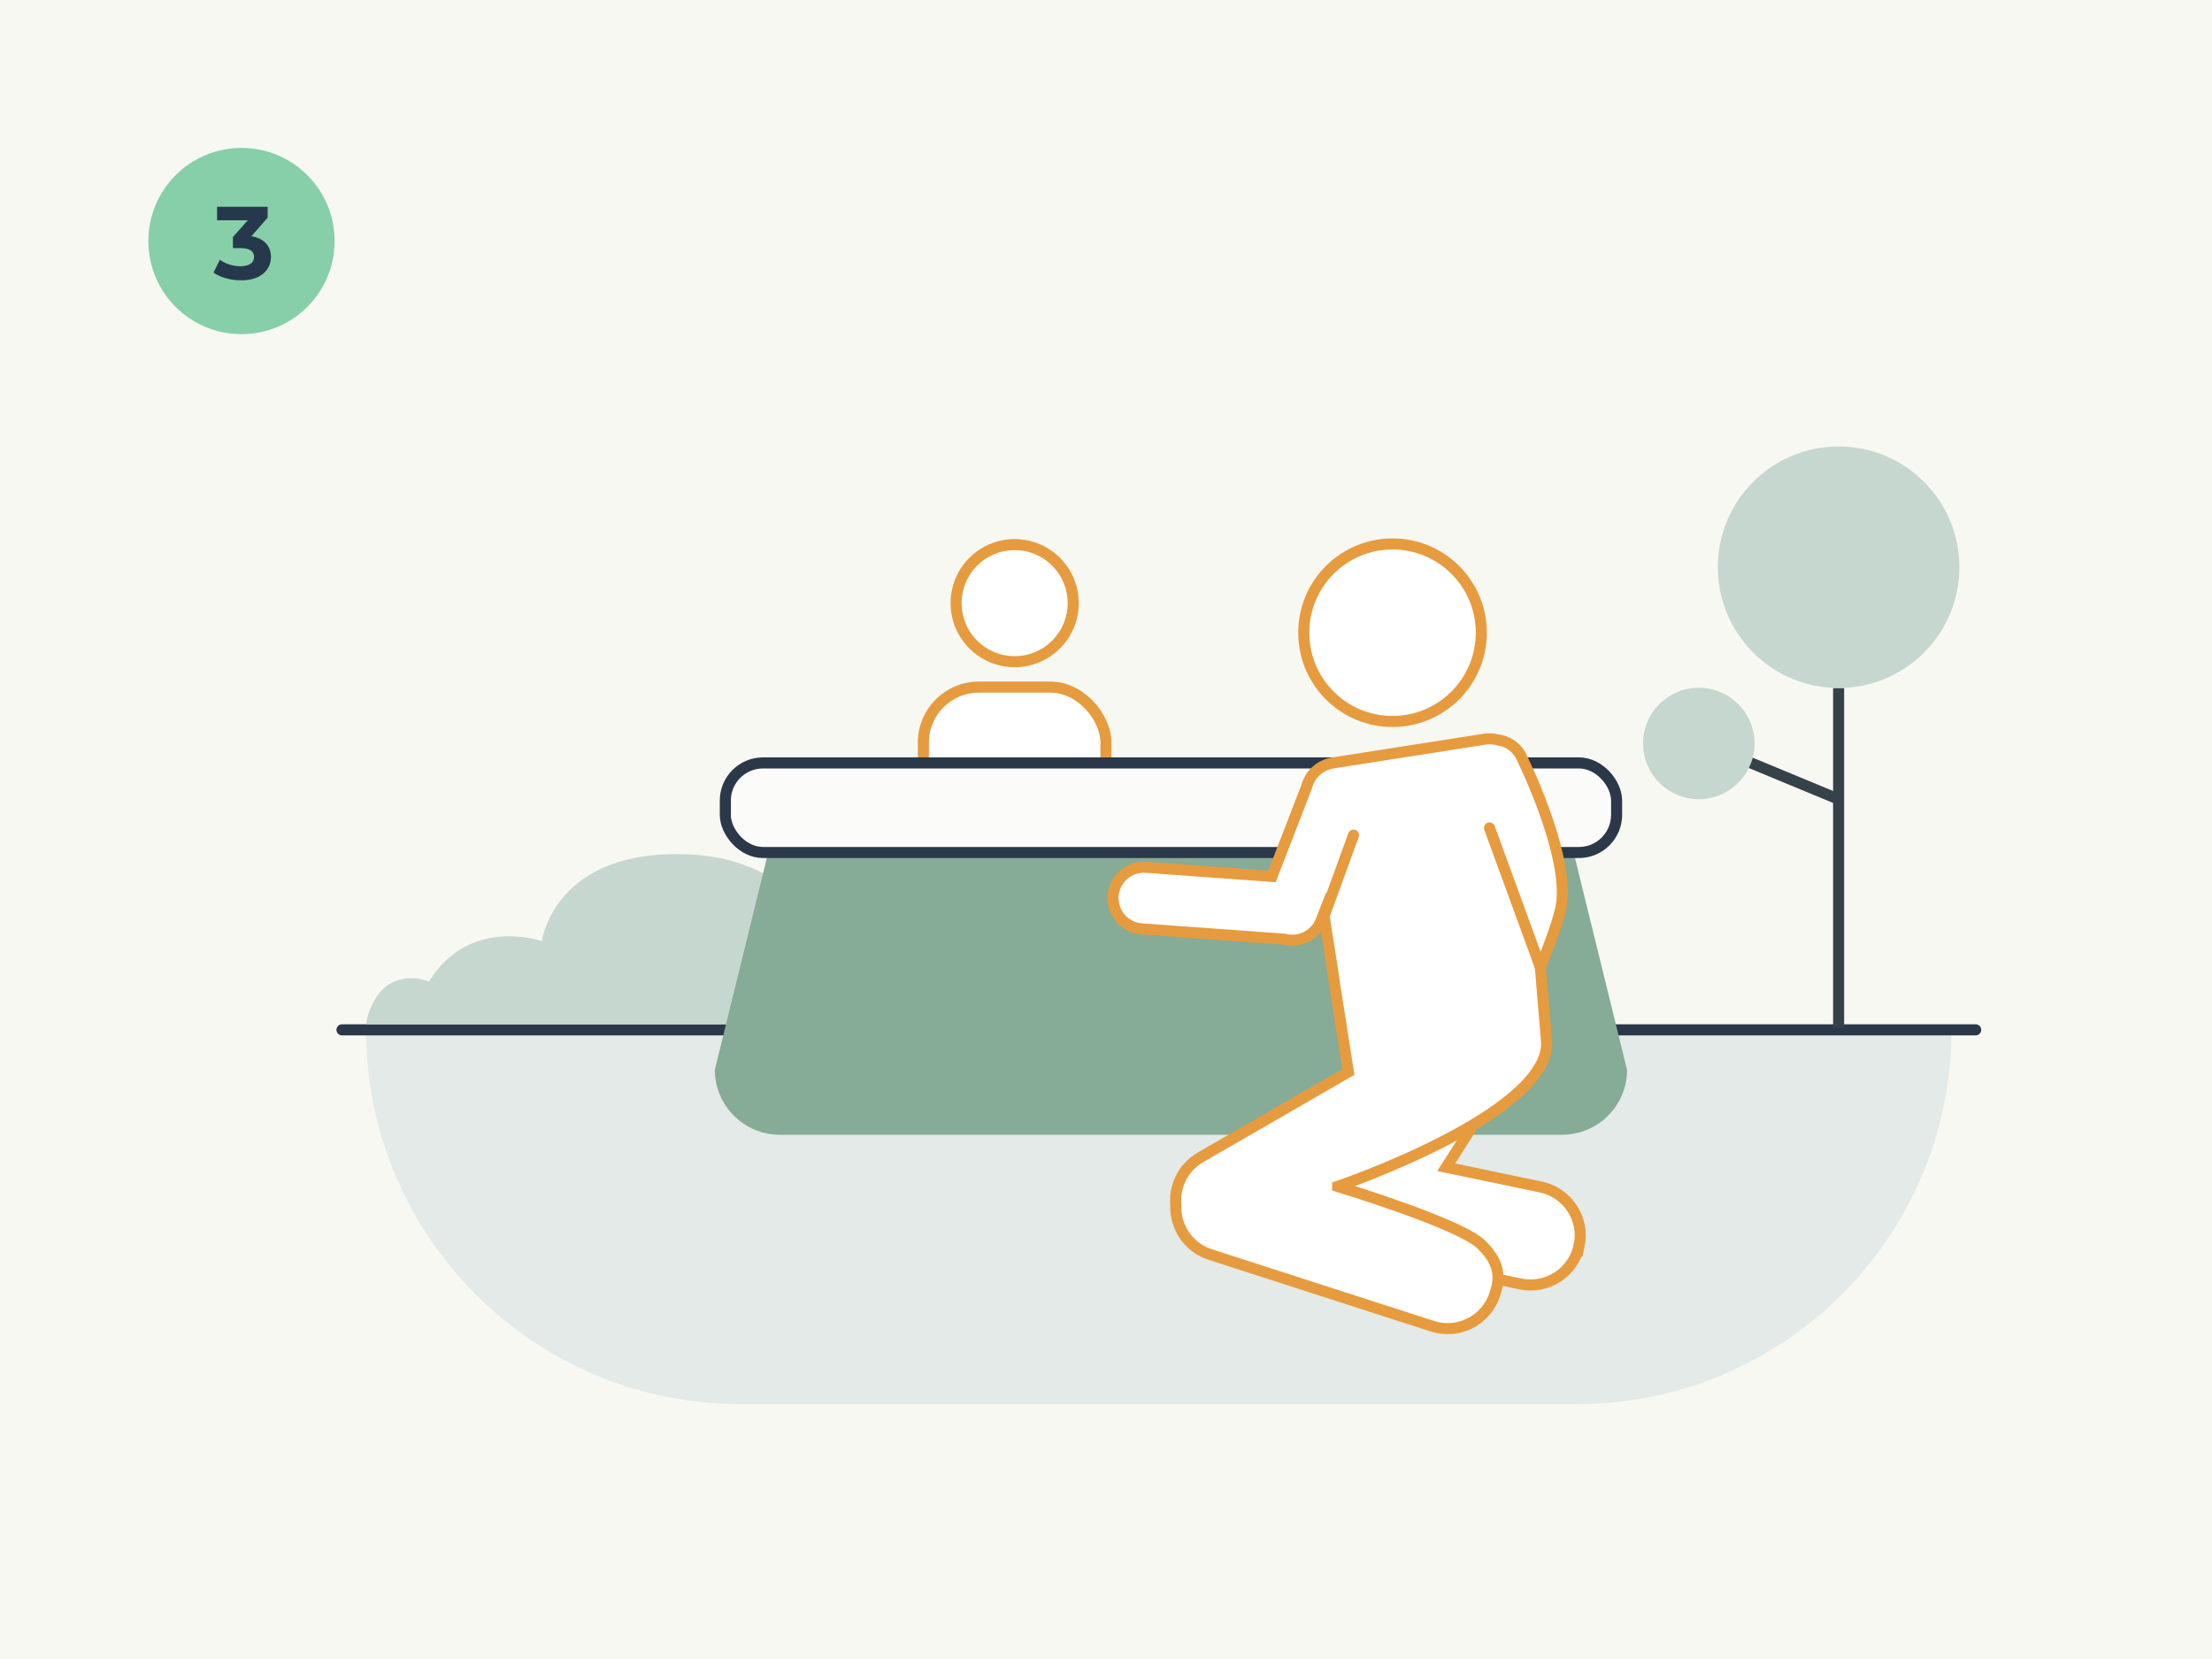
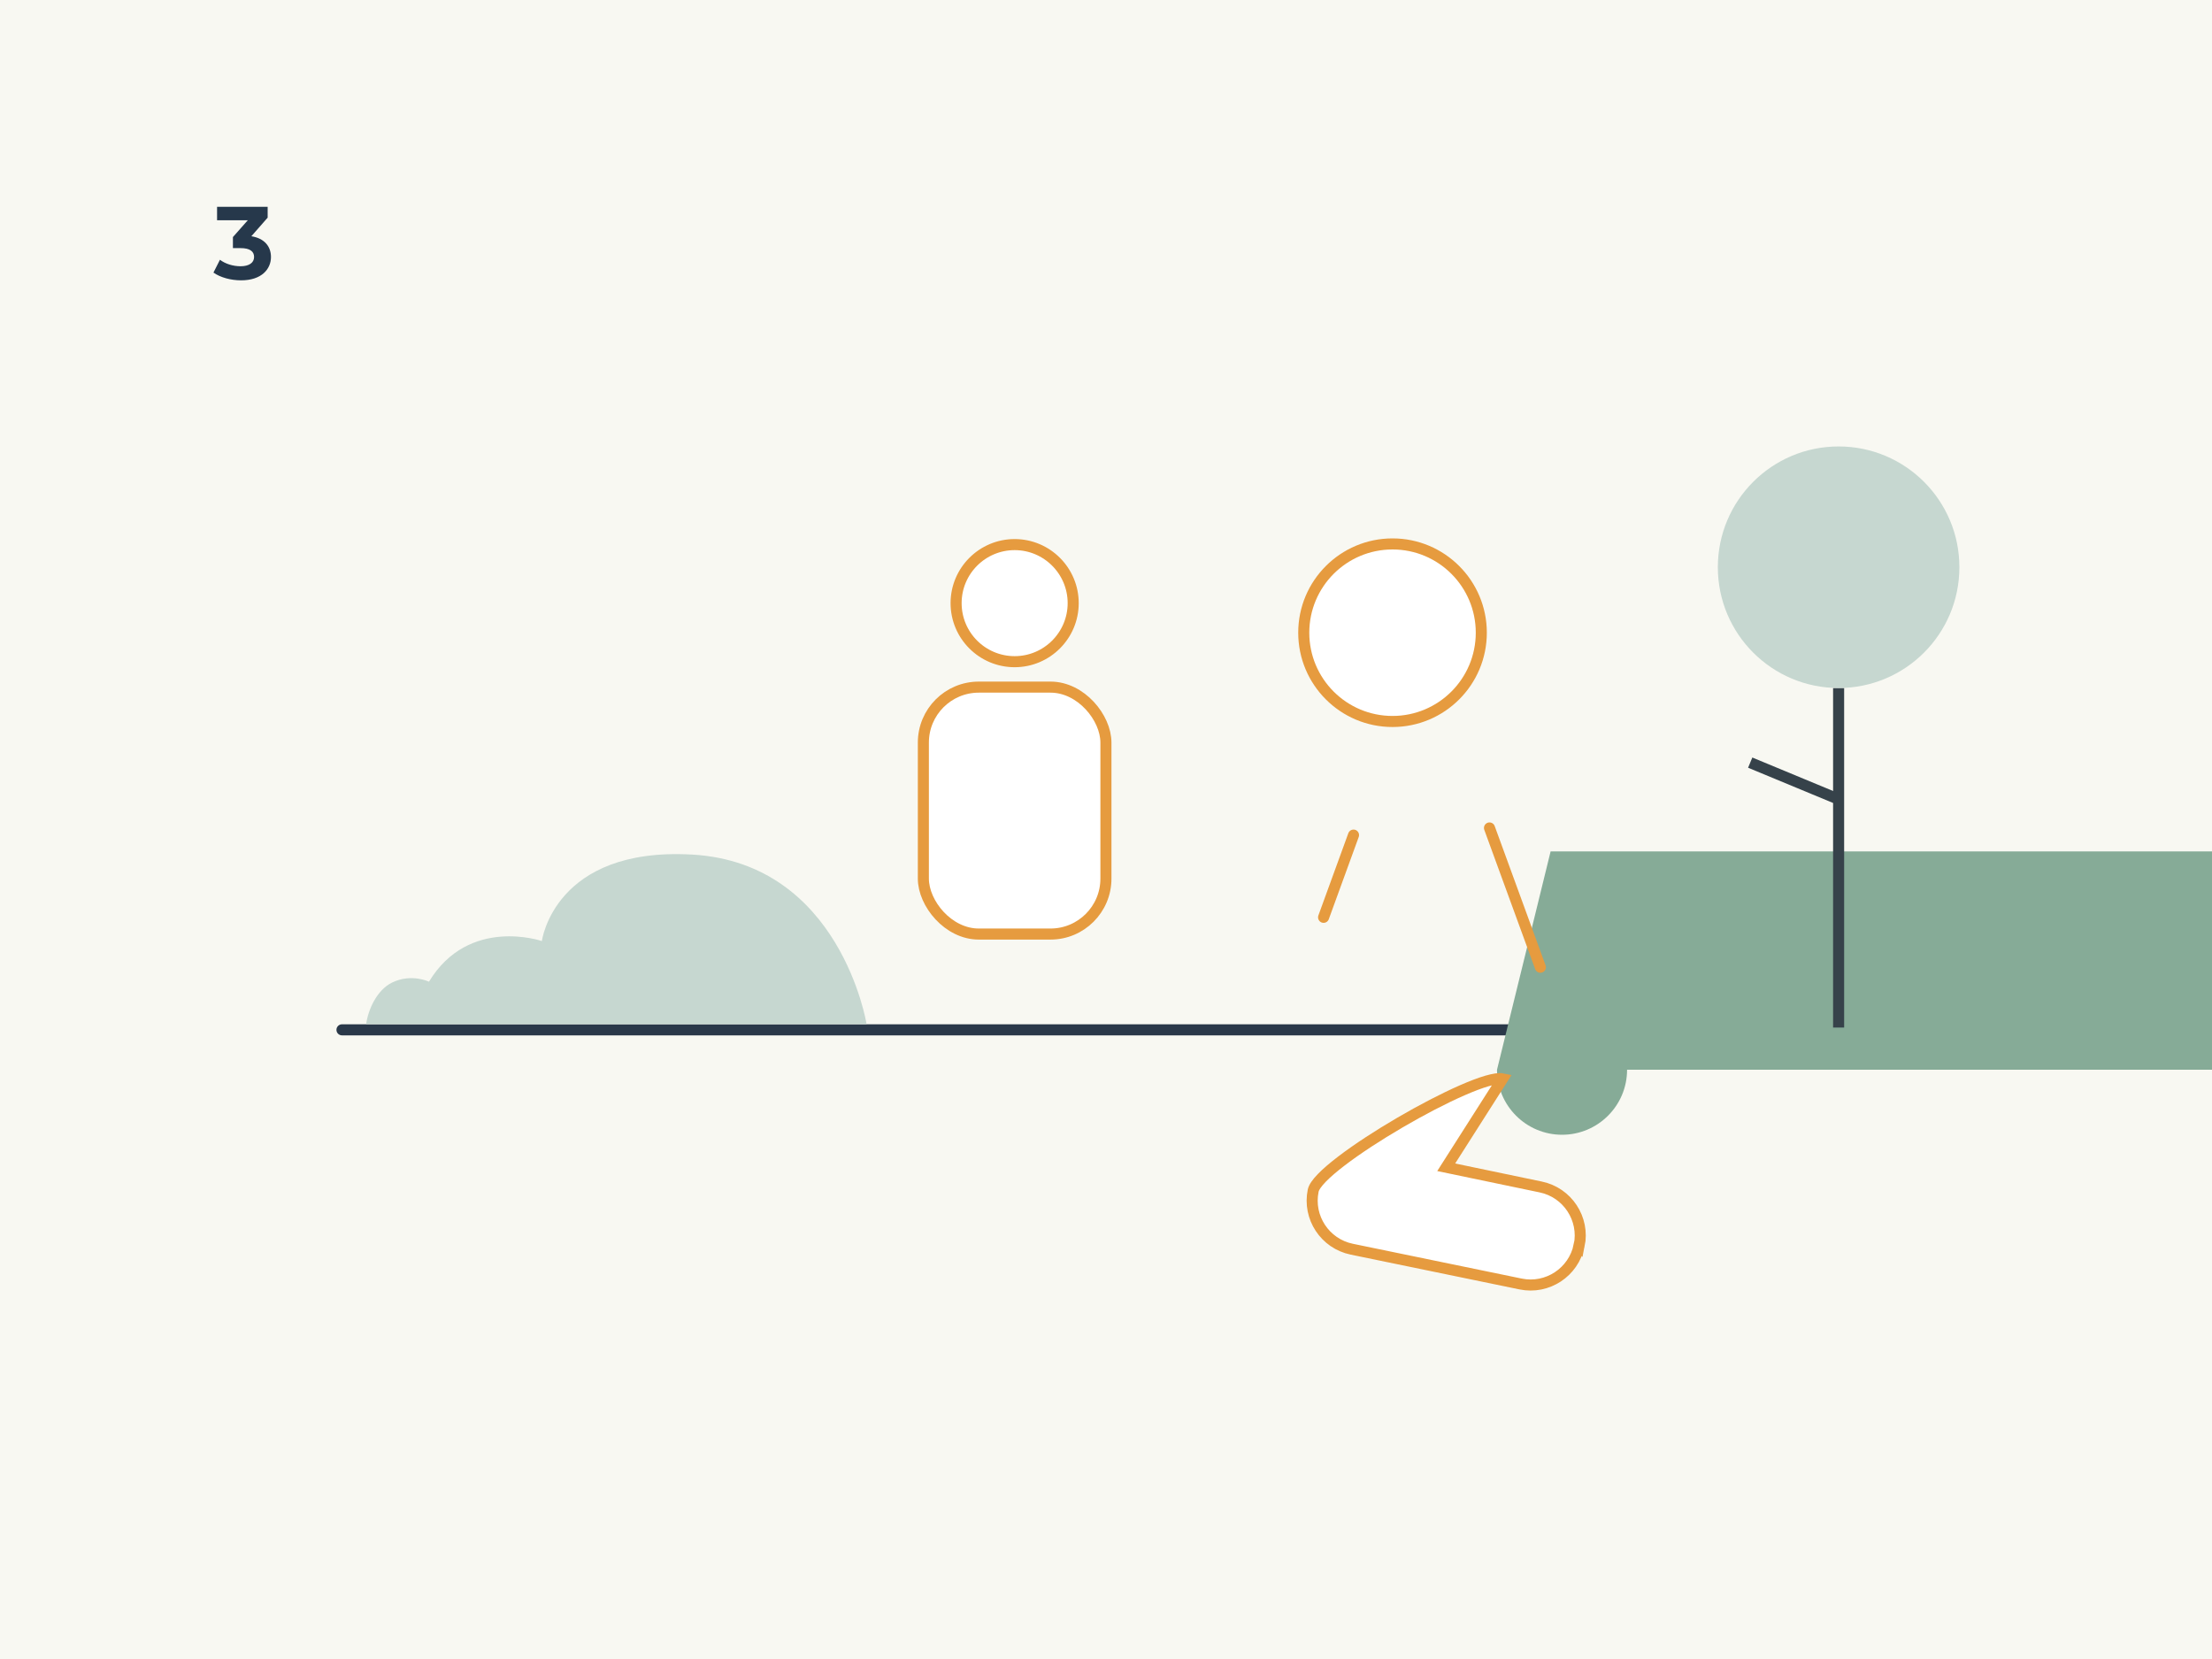
<svg xmlns="http://www.w3.org/2000/svg" viewBox="0 0 300 225">
  <defs>
    <style>
      .cls-1 {
        fill: #f8f8f2;
      }

      .cls-2 {
        fill: #e3eae7;
      }

      .cls-3 {
        fill: #86cfa9;
      }

      .cls-4 {
        fill: #c6d7d0;
      }

      .cls-5 {
        fill: #86ab97;
      }

      .cls-6 {
        fill: #26384b;
      }

      .cls-7 {
        fill: none;
      }

      .cls-7, .cls-8, .cls-9, .cls-10, .cls-11 {
        stroke-miterlimit: 10;
        stroke-width: 1.5px;
      }

      .cls-7, .cls-9 {
        stroke: #2a3849;
      }

      .cls-7, .cls-11 {
        stroke-linecap: round;
      }

      .cls-8 {
        stroke: #36424a;
      }

      .cls-8, .cls-10, .cls-11 {
        fill: #fff;
      }

      .cls-9 {
        fill: #fbfbf9;
      }

      .cls-10, .cls-11 {
        stroke: #e69b3f;
      }
    </style>
  </defs>
  <g id="Achtergrond">
    <rect class="cls-1" width="300" height="225" />
  </g>
  <g id="_4van_Veiliginenomwater_3_Handbereik" data-name="4van_Veiliginenomwater_3_Handbereik">
    <g>
-       <path class="cls-2" d="m49.66,139.67h215.01c0,28.01-22.74,50.76-50.76,50.76h-113.5c-28.01,0-50.76-22.74-50.76-50.76h0Z" />
      <line class="cls-7" x1="46.38" y1="139.67" x2="267.95" y2="139.67" />
      <path class="cls-10" d="m129.67,81.8c0,4.39,3.56,7.94,7.94,7.94s7.94-3.56,7.94-7.94-3.56-7.94-7.94-7.94-7.94,3.56-7.94,7.94" />
      <rect class="cls-10" x="125.23" y="93.19" width="24.76" height="33.49" rx="7.52" ry="7.52" />
      <path class="cls-4" d="m93.85,115.9c-18.71-1.05-20.36,11.73-20.36,11.73,0,0-9.9-3.42-15.31,5.51,0,0-2.38-1.15-4.99.11-2.13,1.03-3.29,3.8-3.53,5.65h67.87s-3.51-21.86-23.67-23Z" />
-       <path class="cls-5" d="m220.67,145.08c0,4.87-3.95,8.82-8.82,8.82h-106.08c-4.87,0-8.82-3.95-8.82-8.82l5.41-22.02.6-2.45,1.26-5.14h109.17l1.26,5.14.6,2.45,5.41,22.02Z" />
+       <path class="cls-5" d="m220.67,145.08c0,4.87-3.95,8.82-8.82,8.82c-4.87,0-8.82-3.95-8.82-8.82l5.41-22.02.6-2.45,1.26-5.14h109.17l1.26,5.14.6,2.45,5.41,22.02Z" />
      <line class="cls-8" x1="249.36" y1="93.31" x2="249.36" y2="139.36" />
      <line class="cls-8" x1="249.36" y1="108.4" x2="237.37" y2="103.43" />
      <circle class="cls-4" cx="249.36" cy="76.93" r="16.38" />
-       <circle class="cls-4" cx="230.4" cy="100.83" r="7.56" />
-       <rect class="cls-9" x="98.37" y="103.47" width="120.88" height="12.15" rx="5.11" ry="5.11" />
      <path class="cls-10" d="m214.17,168.91h0c-.75,3.64-4.31,5.98-7.94,5.23l-22.9-4.72c-3.64-.75-5.98-4.31-5.23-7.94h0c.75-3.64,22.04-15.91,25.68-15.16l-7.64,11.99,12.81,2.67c3.64.75,5.98,4.31,5.23,7.94Z" />
      <path class="cls-10" d="m176.82,85.81c0,6.65,5.39,12.04,12.04,12.04s12.04-5.39,12.04-12.04-5.39-12.04-12.04-12.04-12.04,5.39-12.04,12.04" />
-       <path class="cls-10" d="m181.42,160.91s28.24-9.6,28.35-19.37l-.86-10.35s2.42-5.84,2.84-8.37c1.18-7.04-5.55-20.46-5.55-20.46-.68-1.15-1.83-1.86-3.07-2.02-.56-.15-1.17-.18-1.78-.09l-20.57,3.22c-1.82.28-3.2,1.65-3.6,3.34-.03.07-.07.14-.09.21l-4.58,11.84-17.12-1.24c-2.31-.14-4.29,1.62-4.43,3.93h0c-.14,2.31,1.62,4.29,3.93,4.43l19.22,1.39s.04,0,.07,0c2.04.56,4.22-.51,5-2.53l.35-.91,1.22,7.8h-.02s2.14,13.65,2.14,13.65l-20.07,11.59c-2.35,1.36-3.57,3.93-3.33,6.47-.13,2.95,1.7,5.75,4.65,6.7l30.15,9.73c3.53,1.14,7.32-.8,8.46-4.33h0c.52-1.6,1.14-3.88-1.83-6.76-2.97-2.88-19.48-7.87-19.48-7.87Z" />
      <line class="cls-11" x1="179.51" y1="124.41" x2="183.57" y2="113.26" />
      <line class="cls-11" x1="208.91" y1="131.18" x2="202.01" y2="112.29" />
    </g>
  </g>
  <g id="Nummertjes">
    <g>
-       <circle class="cls-3" cx="32.75" cy="32.69" r="12.63" />
      <path class="cls-6" d="m36.75,34.85c0,1.65-1.27,3.17-4.06,3.17-1.37,0-2.79-.38-3.74-1.05l.88-1.74c.74.56,1.78.88,2.8.88,1.13,0,1.83-.46,1.83-1.26,0-.74-.55-1.2-1.83-1.2h-1.04v-1.5l2.02-2.28h-4.17v-1.82h6.86v1.47l-2.21,2.52c1.76.28,2.66,1.37,2.66,2.82Z" />
    </g>
  </g>
</svg>